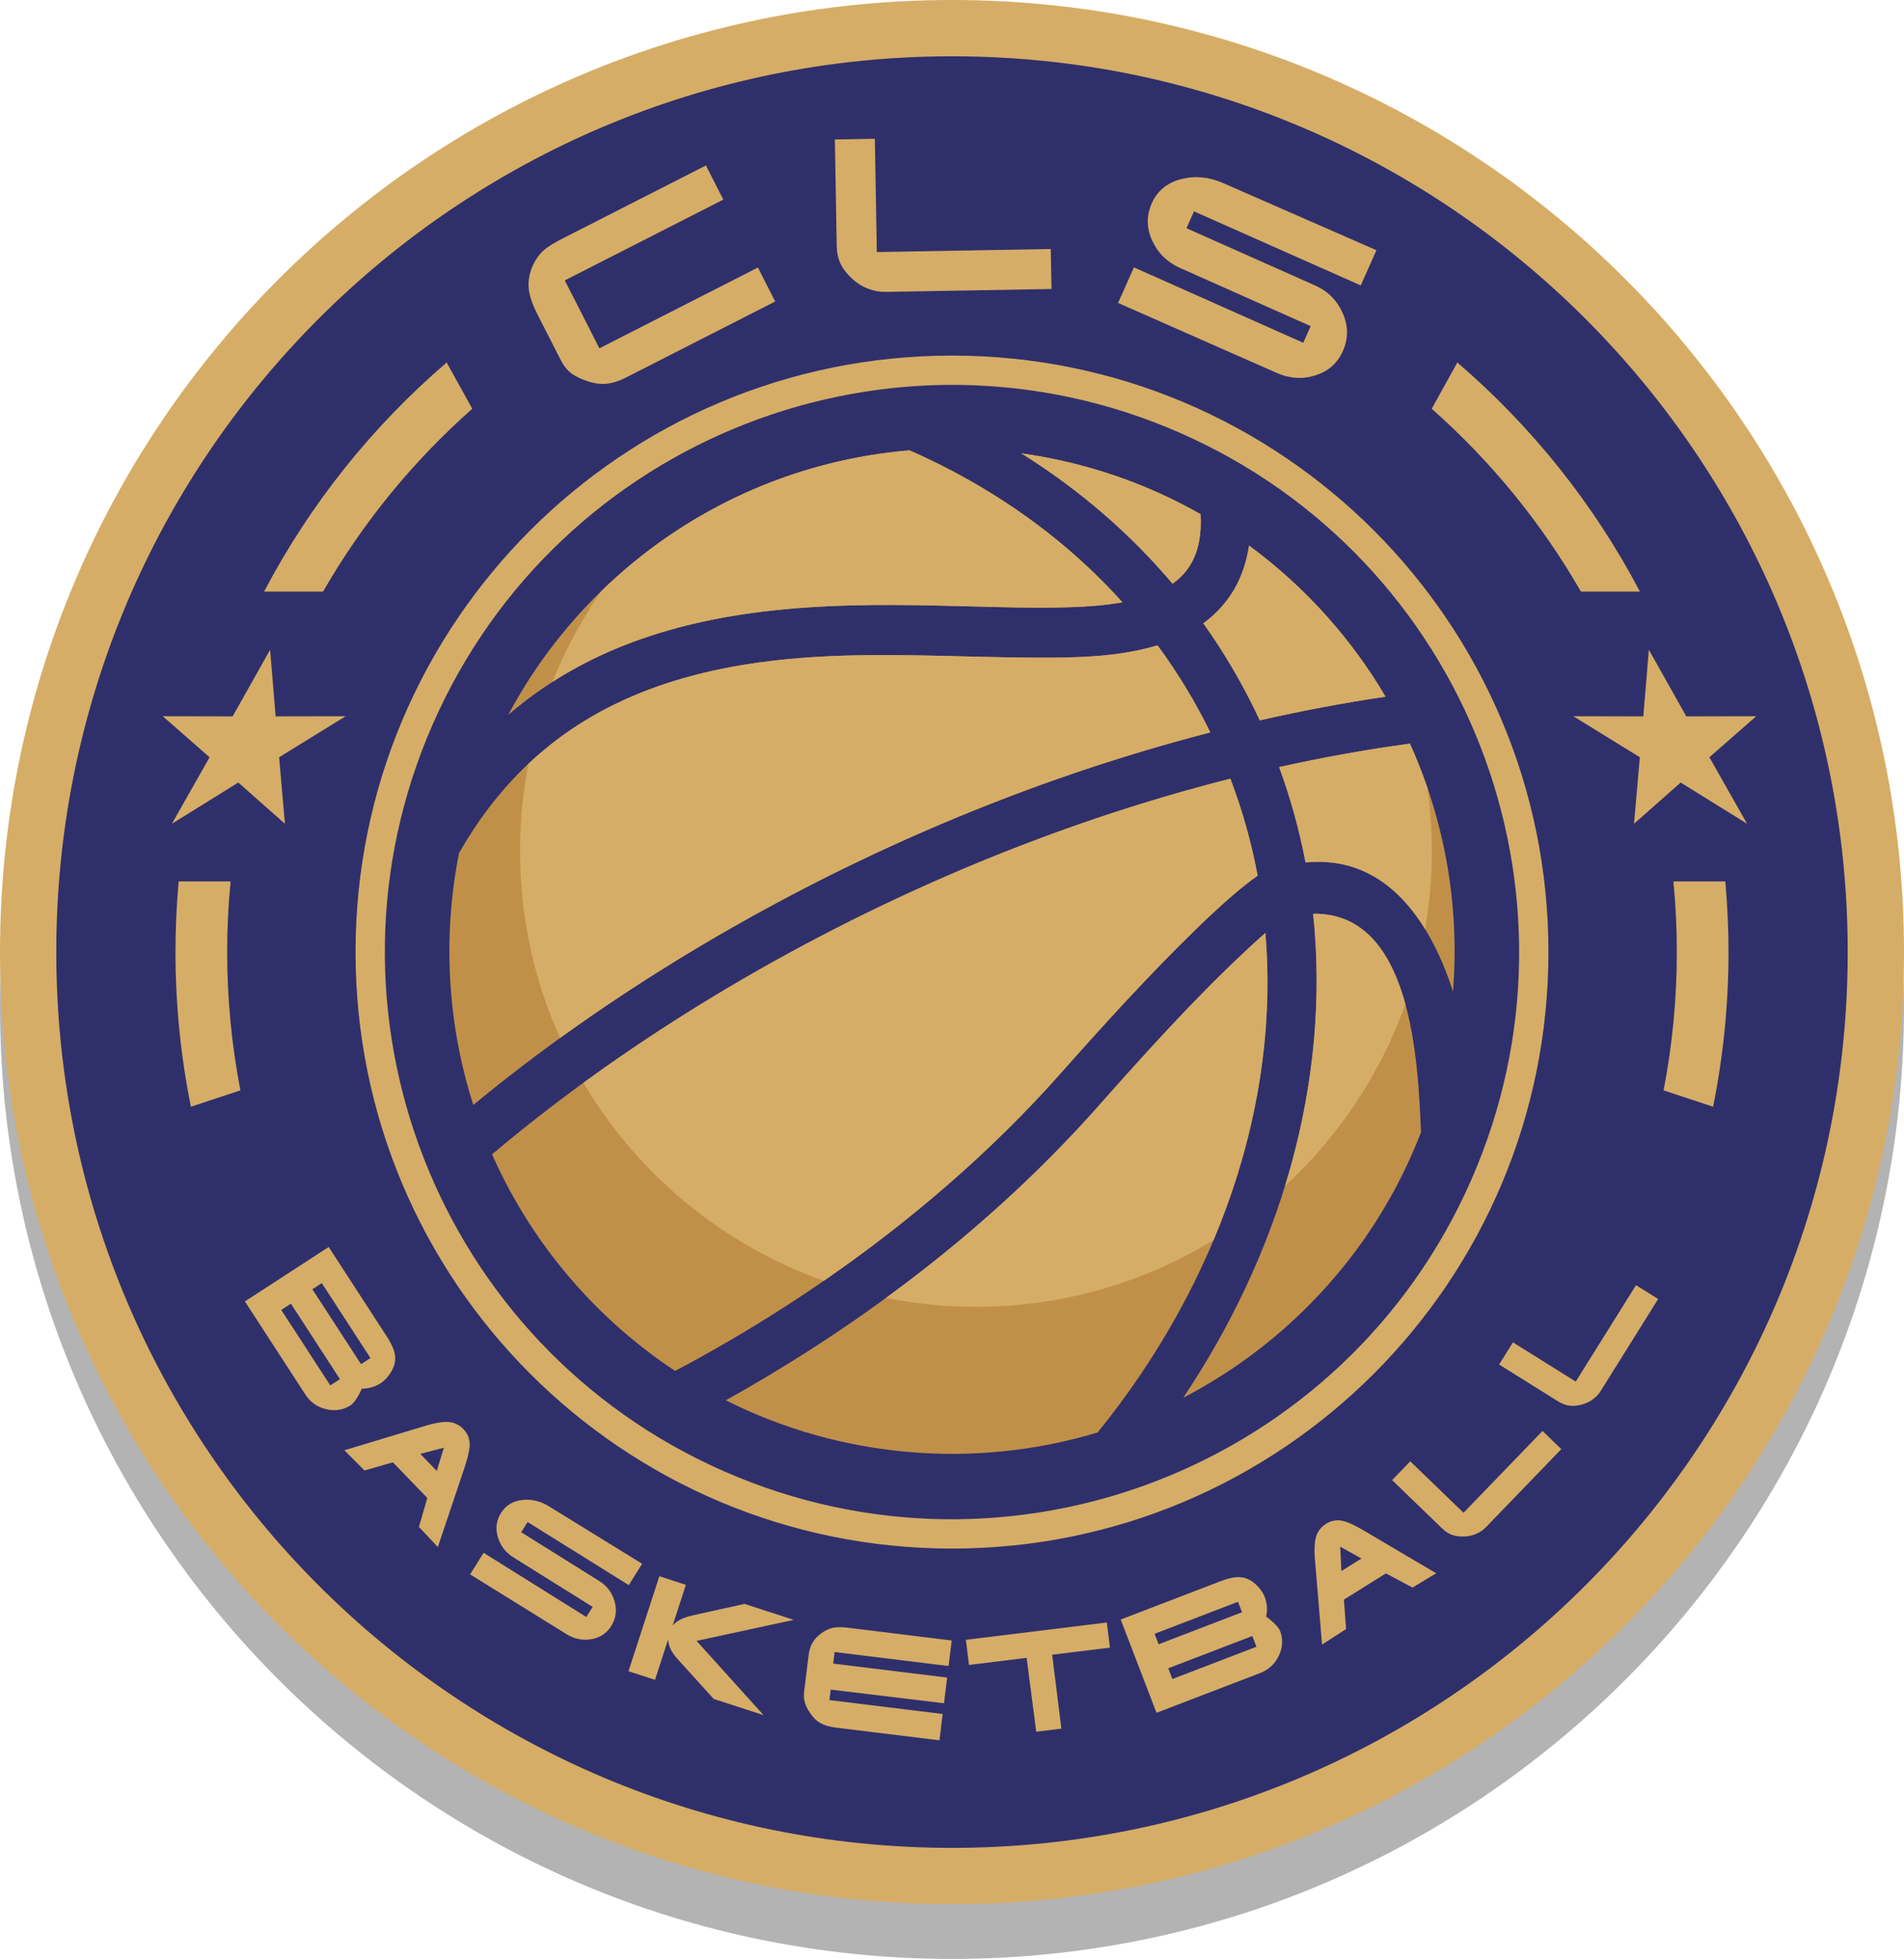
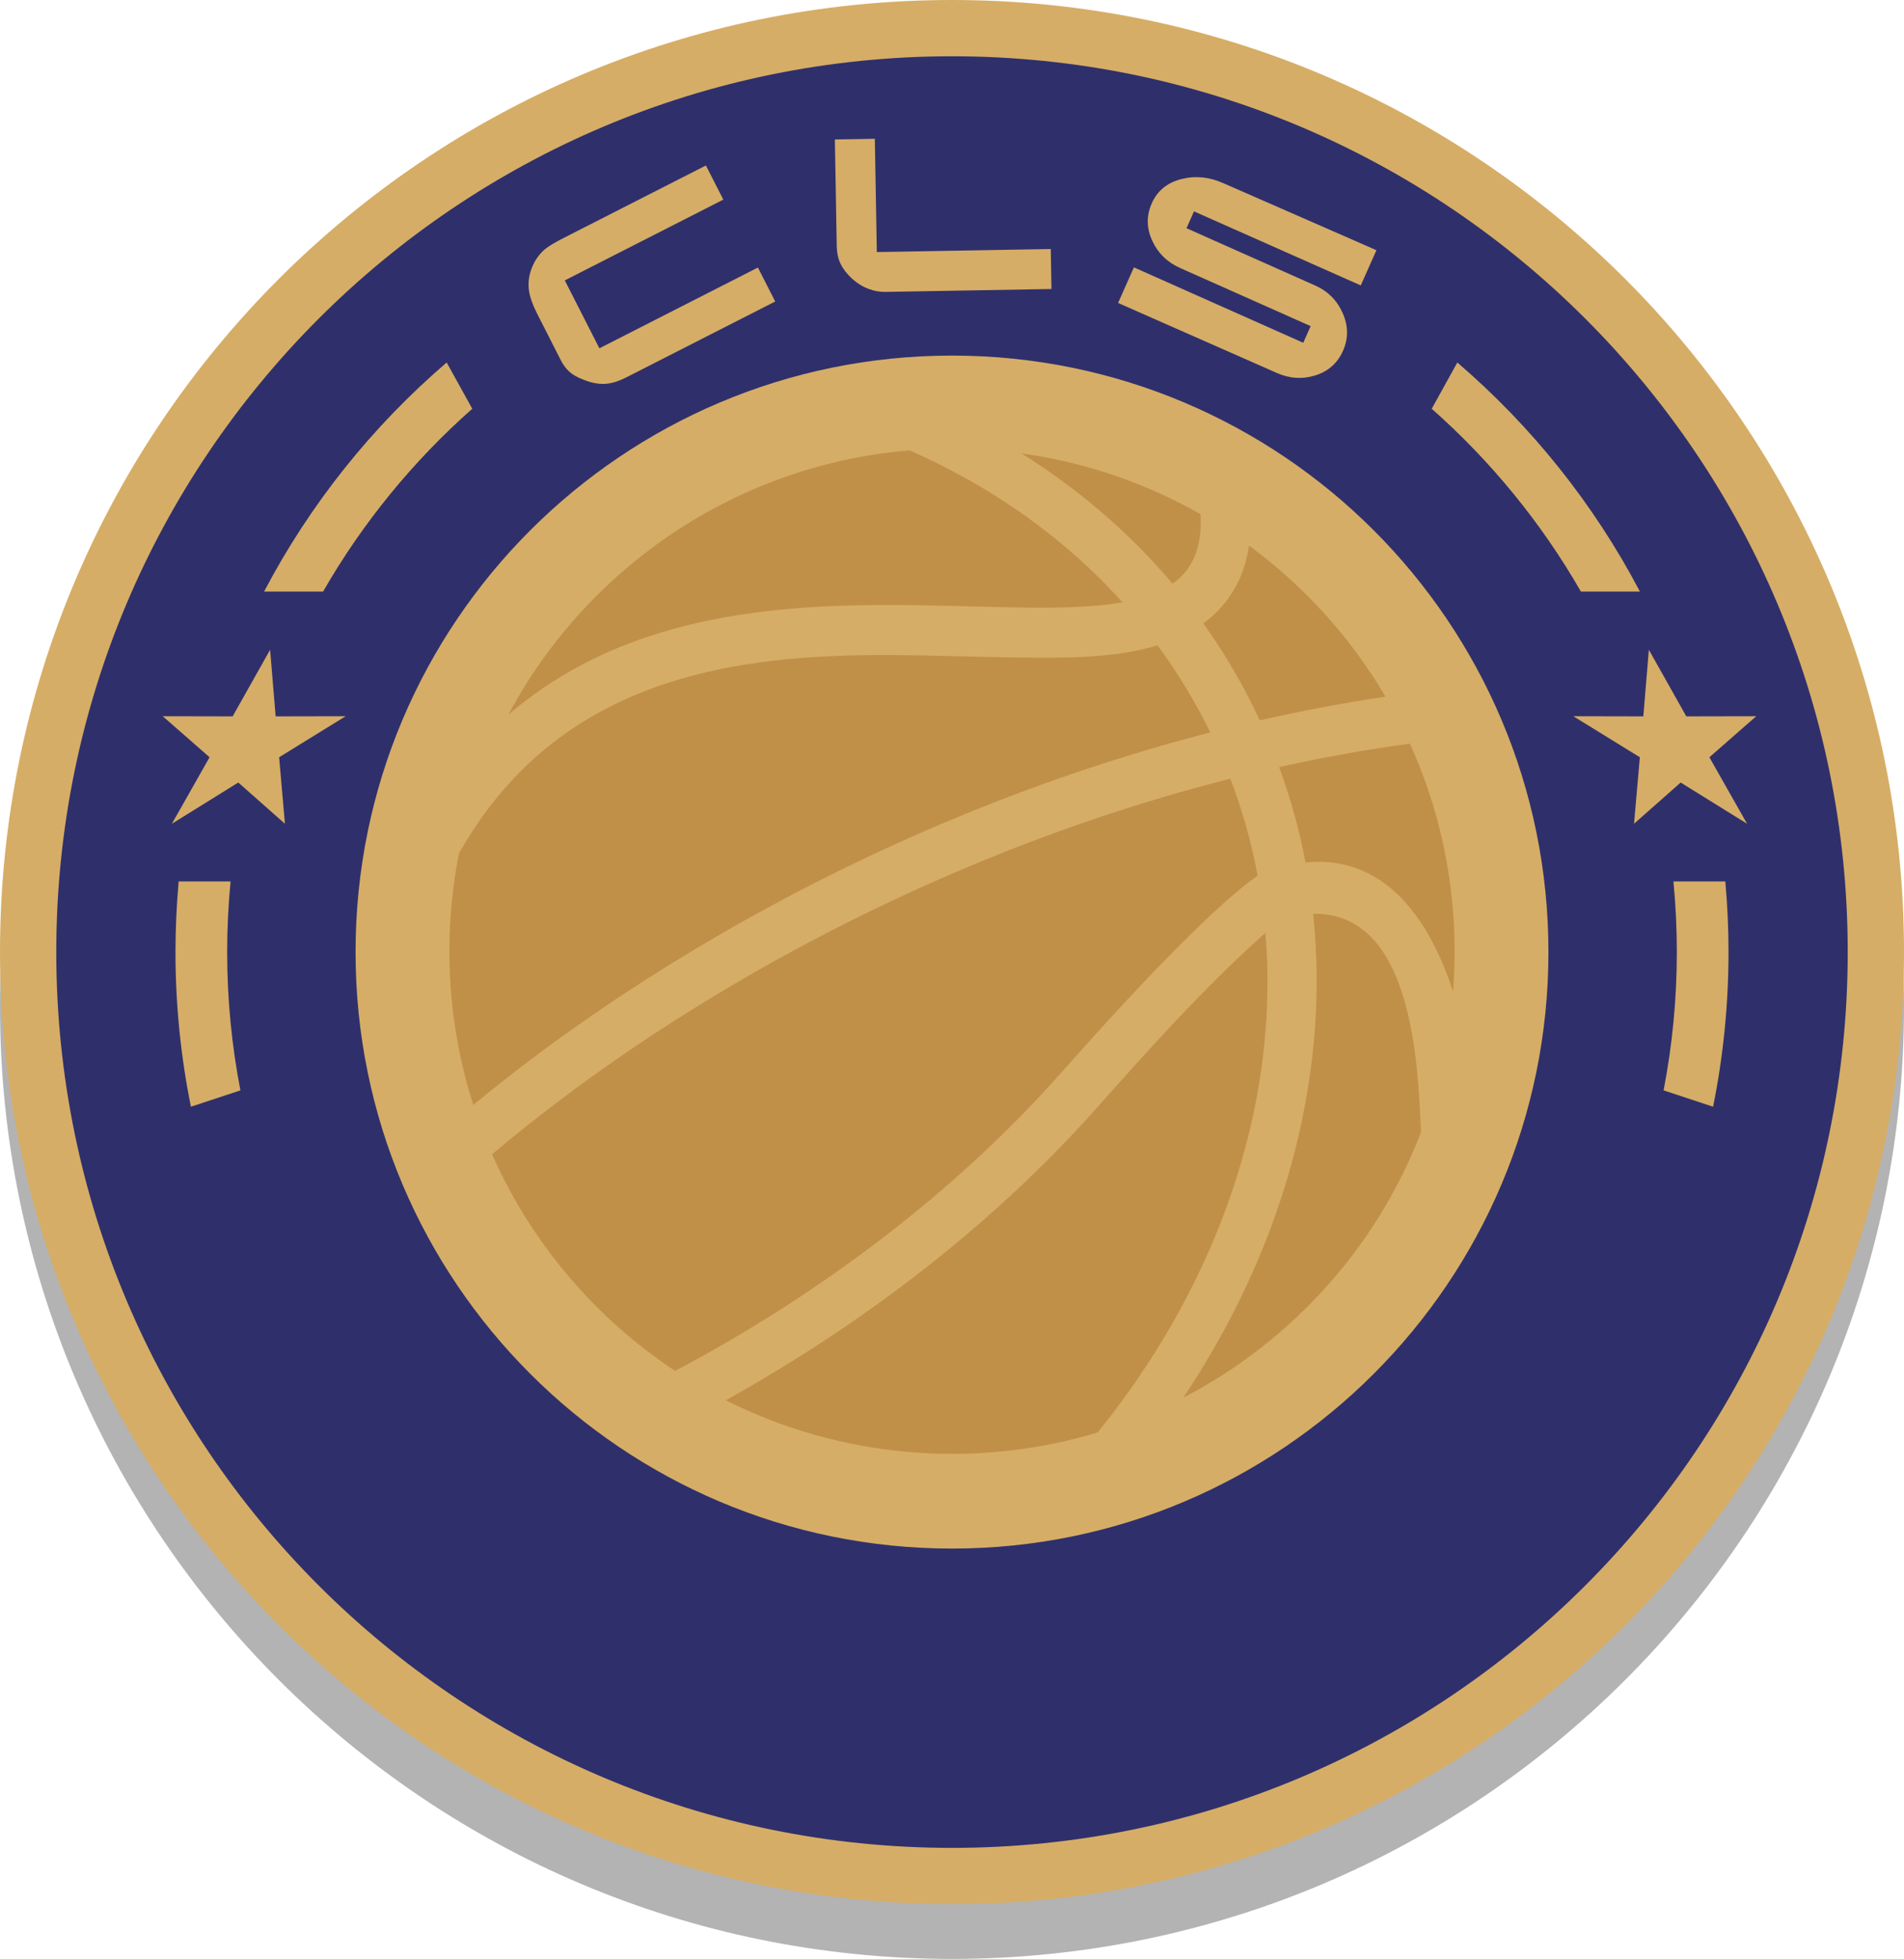
<svg xmlns="http://www.w3.org/2000/svg" version="1.1" x="0px" y="0px" width="521.779px" height="536.779px" viewBox="0 0 521.779 536.779" enable-background="new 0 0 521.779 536.779" xml:space="preserve">
  <g id="Layer_1">
    <path opacity="0.3" d="M521.779,275.889c0,144.063-116.828,260.891-260.888,260.891C116.828,536.779,0,419.951,0,275.889   C0,131.828,116.828,15,260.891,15C404.951,15,521.779,131.828,521.779,275.889z" />
  </g>
  <g id="Layer_1_copy">
    <g>
      <path fill-rule="evenodd" clip-rule="evenodd" fill="#ED1C24" d="M58.367,245.21c-3.554-0.116-2.86,4.484-2.86,4.484    c-8.565-12.388-20.615-10.264-20.615-10.264C47.203,251.241,49,260.471,49,260.471c-2.773,4.01,2.325,6.437,2.325,6.437    c-12.722,4.951-10.621,18.891-10.621,18.891c1.133-7.905,10.127-11.304,17.663-12.733c7.535,1.43,16.529,4.828,17.662,12.733    c0,0,2.101-13.939-10.62-18.891c0,0,5.098-2.427,2.325-6.437c0,0,1.797-9.23,14.108-21.041c0,0-12.05-2.124-20.615,10.264    C61.227,249.694,61.921,245.095,58.367,245.21L58.367,245.21z" />
      <path fill-rule="evenodd" clip-rule="evenodd" fill="#D6AD66" d="M260.891,0C116.828,0,0,116.828,0,260.889    c0,144.063,116.828,260.891,260.891,260.891c144.06,0,260.888-116.828,260.888-260.891C521.779,116.828,404.951,0,260.891,0    L260.891,0z" />
      <path fill-rule="evenodd" clip-rule="evenodd" fill="#2F306B" d="M260.891,15.422c-135.547,0-245.469,109.922-245.469,245.467    c0,135.546,109.922,245.468,245.469,245.468c135.543,0,245.465-109.922,245.465-245.468    C506.355,125.344,396.434,15.422,260.891,15.422L260.891,15.422z" />
      <path fill-rule="evenodd" clip-rule="evenodd" fill="#D6AD66" d="M260.89,97.439c-90.257,0-163.451,73.194-163.451,163.45    c0,90.257,73.194,163.451,163.451,163.451c90.255,0,163.448-73.194,163.448-163.451C424.338,170.633,351.145,97.439,260.89,97.439    L260.89,97.439z" />
-       <path fill-rule="evenodd" clip-rule="evenodd" fill="#2F306B" d="M118.615,198.4c-34.505,78.56,1.223,170.256,79.786,204.763    c78.56,34.505,170.255-1.223,204.761-79.782c34.506-78.563-1.221-170.259-79.781-204.765    C244.818,84.109,153.123,119.837,118.615,198.4L118.615,198.4z" />
      <path fill-rule="evenodd" clip-rule="evenodd" fill="#D6AD66" d="M74.021,178.053l1.517,18.248l19.181-0.039l-18.227,11.241    l1.591,18.222l-12.78-11.297l-18.197,11.297l10.327-18.222l-12.838-11.241l19.163,0.039L74.021,178.053L74.021,178.053z     M122.405,99.334c-20.39,17.494-37.432,38.779-50.029,62.762h16.167c10.838-18.86,24.682-35.774,40.879-50.088L122.405,99.334    L122.405,99.334z M48.966,241.531c-0.576,6.376-0.876,12.832-0.876,19.357c0,14.51,1.459,28.679,4.228,42.374l13.564-4.477    c-2.372-12.27-3.629-24.937-3.629-37.897c0-6.531,0.318-12.988,0.935-19.357H48.966L48.966,241.531z M469.459,303.263    c2.77-13.695,4.227-27.865,4.227-42.374c0-6.526-0.299-12.981-0.875-19.357H458.59c0.617,6.369,0.936,12.826,0.936,19.357    c0,12.96-1.258,25.628-3.629,37.897L469.459,303.263L469.459,303.263z M449.402,162.096    c-12.598-23.983-29.641-45.267-50.029-62.761l-7.018,12.674c16.195,14.313,30.039,31.227,40.879,50.086H449.402L449.402,162.096z     M451.859,178.053l-1.518,18.248l-19.18-0.039l18.227,11.241l-1.592,18.222l12.779-11.297l18.197,11.297l-10.326-18.222    l12.838-11.241l-19.162,0.039L451.859,178.053L451.859,178.053z" />
      <path fill-rule="evenodd" clip-rule="evenodd" fill="#C19048" d="M249.254,123.4c-29.725,2.494-57.566,14.471-79.868,34.288    c-12.239,10.876-22.422,23.772-30.098,38.19c25.044-21.572,56.316-28.438,88.931-29.815c15.218-0.643,30.345-0.057,45.554,0.295    c6.482,0.15,12.996,0.257,19.479,0.032c4.756-0.165,9.643-0.503,14.355-1.347c-2.879-3.204-5.891-6.291-9.023-9.248    C284.156,142.175,267.389,131.387,249.254,123.4L249.254,123.4z M125.795,233.758c-4.547,22.931-3.217,46.754,3.914,69.021    c18.498-15.266,38.245-29.061,58.762-41.468c44.272-26.772,93.078-47.663,143.205-60.614c-0.004-0.004-0.006-0.007-0.006-0.011    c-4.084-8.368-8.934-16.356-14.457-23.852c-10.578,3.215-22.369,3.434-33.32,3.385c-21.619-0.094-43.231-1.635-64.829,0.111    C178.681,183.597,146.323,197.762,125.795,233.758L125.795,233.758z M344.652,239.962c-1.695-9.067-4.195-17.967-7.48-26.586    c-49.48,12.543-97.964,33.256-141.615,59.651c-21.251,12.852-41.714,27.27-60.713,43.276    c5.777,13.086,13.571,25.162,23.075,35.856c7.976,8.977,17.075,16.883,27.093,23.5c38.986-20.619,76.249-48.409,105.537-81.414    c11.85-13.354,24.029-26.781,36.816-39.25c3.514-3.427,7.109-6.811,10.846-9.996C340.266,243.249,342.416,241.498,344.652,239.962    L344.652,239.962z M300.807,392.521c4.107-5.077,8.004-10.326,11.664-15.735c21.695-32.068,35.203-70.026,34.861-108.987    c-0.035-4.058-0.223-8.115-0.563-12.159c-1.869,1.627-3.688,3.311-5.498,5.004c-14.318,13.383-27.48,28.042-40.48,42.689    c-25.949,29.243-57.321,54.031-90.856,74.02c-3.646,2.173-7.323,4.293-11.032,6.356    C230.379,399.546,267.059,402.711,300.807,392.521L300.807,392.521z M321.338,159.959c6.395-4.537,8.086-11.41,7.66-19.074    c-15.16-8.62-31.84-14.256-49.09-16.652C295.459,133.968,309.49,145.923,321.338,159.959L321.338,159.959z M342.287,149.495    c-0.914,6.201-3.238,11.89-7.447,16.688c-1.516,1.729-3.225,3.268-5.08,4.62c5.338,7.49,10.047,15.411,14.082,23.678    c0.471,0.965,0.93,1.937,1.381,2.911c11.402-2.6,22.906-4.774,34.479-6.485c-4.559-7.748-9.869-15.032-15.842-21.751    C357.379,161.862,350.152,155.264,342.287,149.495L342.287,149.495z M357.775,236.337c8.256-0.839,15.879,1.198,22.488,6.366    c8.807,6.888,14.453,18.202,17.92,28.994c1.861-23.232-2.16-46.657-11.809-67.927c-12.029,1.629-23.986,3.791-35.836,6.424    C353.658,218.696,356.074,227.443,357.775,236.337L357.775,236.337z M324.262,383c10.143-5.262,19.582-11.776,28.131-19.372    c16.457-14.624,29.129-32.835,37.031-53.384c-0.861-19.412-2.473-60.288-29.566-59.852c2.453,23.197,0.139,46.629-6.098,69.083    C347.479,342.084,337.299,363.515,324.262,383L324.262,383z" />
-       <path fill-rule="evenodd" clip-rule="evenodd" fill="#D6AD66" d="M249.254,123.4c-29.725,2.494-57.566,14.471-79.868,34.288    c-1.56,1.387-3.086,2.806-4.579,4.256c-5.366,7.718-9.885,16.066-13.422,24.916c22.69-14.553,49.283-19.633,76.833-20.797    c15.218-0.643,30.345-0.057,45.554,0.295c6.482,0.15,12.996,0.257,19.479,0.032c4.756-0.165,9.643-0.503,14.355-1.347    c-2.879-3.204-5.891-6.291-9.023-9.248C284.156,142.175,267.389,131.387,249.254,123.4L249.254,123.4z M391.172,215.844    c0.785,5.662,1.201,11.442,1.201,17.32c0,7.305-0.633,14.46-1.838,21.421c-2.814-4.58-6.207-8.702-10.271-11.882    c-6.609-5.167-14.232-7.205-22.488-6.366c-1.701-8.895-4.117-17.641-7.236-26.143c11.85-2.634,23.807-4.795,35.836-6.424    C388.17,207.725,389.77,211.754,391.172,215.844L391.172,215.844z M385.135,275.138c-6.857,19.222-18.291,36.271-32.988,49.838    c0.563-1.825,1.102-3.658,1.613-5.5c6.236-22.454,8.551-45.887,6.098-69.083C374.207,250.161,381.406,261.519,385.135,275.138    L385.135,275.138z M332.584,339.776c-18.969,11.617-41.273,18.317-65.141,18.317c-8.438,0-16.681-0.841-24.65-2.438    c21.091-15.403,40.744-32.877,57.998-52.322c13-14.647,26.162-29.307,40.48-42.689c1.811-1.693,3.629-3.376,5.498-5.004    c0.34,4.044,0.527,8.102,0.563,12.159C347.549,292.62,342.145,317.033,332.584,339.776L332.584,339.776z M225.768,350.96    c-27.8-9.841-51.083-29.24-65.893-54.253c11.549-8.412,23.486-16.304,35.682-23.68c43.65-26.395,92.134-47.108,141.615-59.651    c3.285,8.62,5.785,17.519,7.48,26.586c-2.236,1.536-4.387,3.287-6.441,5.038c-3.736,3.185-7.332,6.569-10.846,9.996    c-12.787,12.469-24.967,25.896-36.816,39.25C271.703,315.484,249.553,334.562,225.768,350.96L225.768,350.96z M153.489,284.427    c-7.049-15.643-10.974-32.995-10.974-51.263c0-8.167,0.792-16.148,2.291-23.878c19.464-18.34,44.713-26.566,74.258-28.957    c21.598-1.747,43.21-0.205,64.829-0.111c10.951,0.048,22.742-0.17,33.32-3.385c5.523,7.496,10.373,15.484,14.457,23.852    c0,0.004,0.002,0.007,0.006,0.011c-50.127,12.952-98.933,33.842-143.205,60.614C176.517,268.539,164.826,276.239,153.489,284.427    L153.489,284.427z M321.338,159.959c6.395-4.537,8.086-11.41,7.66-19.074c-15.16-8.62-31.84-14.256-49.09-16.652    C295.459,133.968,309.49,145.923,321.338,159.959L321.338,159.959z M342.287,149.495c-0.914,6.201-3.238,11.89-7.447,16.688    c-1.516,1.729-3.225,3.268-5.08,4.62c5.338,7.49,10.047,15.411,14.082,23.678c0.471,0.965,0.93,1.937,1.381,2.911    c11.402-2.6,22.906-4.774,34.479-6.485c-4.559-7.748-9.869-15.032-15.842-21.751C357.379,161.862,350.152,155.264,342.287,149.495    L342.287,149.495z" />
-       <path fill="#D6AD66" d="M105.977,366.188c1.361,2.095,2.122,3.856,2.282,5.285c0.224,1.889-0.433,3.805-1.973,5.749    c-0.626,0.761-1.292,1.37-1.998,1.828c-1.037,0.673-2.206,1.122-3.505,1.346c-0.426,0.07-0.972,0.115-1.637,0.135    c-0.339,0.751-0.623,1.333-0.855,1.75c-0.722,1.294-1.426,2.208-2.111,2.742c-2.054,1.333-4.307,1.713-6.758,1.138    c-2.452-0.575-4.365-1.92-5.739-4.036l-16.567-25.511l22.96-14.911L105.977,366.188L105.977,366.188z M98.939,373.81l2.582-1.677    L88.187,351.6l-2.582,1.677L98.939,373.81L98.939,373.81z M90.515,379.635l2.644-1.717l-13.436-20.688l-2.644,1.717    L90.515,379.635L90.515,379.635z M99.89,402.952l-5.517-5.553l22.286-6.721c3.042-0.908,5.329-1.228,6.864-0.956    c1.325,0.233,2.494,0.874,3.508,1.924c0.962,0.997,1.514,2.19,1.655,3.584c0.142,1.393-0.304,3.654-1.338,6.785l-7.361,21.908    l-5.176-5.521l2.29-7.936l-9.431-9.767L99.89,402.952L99.89,402.952z M115.186,398.393l4.51,4.67l1.948-6.368L115.186,398.393    L115.186,398.393z M164.224,433.232c2.119,1.323,3.519,3.19,4.201,5.6c0.682,2.408,0.38,4.64-0.904,6.696    c-1.271,2.034-3.103,3.251-5.497,3.651c-2.394,0.399-4.66-0.068-6.799-1.405l-26.39-16.359l3.696-5.914l28.155,17.594l1.73-2.769    l-21.707-13.563c-2.139-1.337-3.563-3.189-4.271-5.556c-0.708-2.367-0.419-4.578,0.865-6.634c1.324-2.119,3.319-3.307,5.988-3.563    c2.491-0.252,4.9,0.35,7.228,1.805l25.455,15.687l-3.656,5.852l-27.735-17.287l-1.749,2.8L164.224,433.232L164.224,433.232z     M187.962,434.275l-8.46,26.037l-7.268-2.361l8.459-26.037L187.962,434.275L187.962,434.275z M204.05,439.503l13.477,4.379    l-26.639,5.757l18.355,20.338l-13.653-4.437L186,454.961c-1.198-1.273-2.018-2.476-2.455-3.606    c-0.542-1.372-0.586-2.759-0.136-4.146c0.359-1.105,1.005-2.014,1.94-2.73c1.104-0.838,2.827-1.5,5.17-1.987L204.05,439.503    L204.05,439.503z M232.309,446.03l28.499,3.499l-0.859,6.996l-31.223-3.834l-0.389,3.167l31.223,3.833l-0.863,7.033l-31.048-3.738    l-0.354,2.872l31.04,3.812l-0.886,7.216l-28.572-3.508c-1.596-0.195-2.947-0.604-4.054-1.227    c-1.106-0.621-2.068-1.568-2.884-2.839c-0.674-1.005-1.137-1.952-1.389-2.844c-0.252-0.891-0.308-1.9-0.169-3.029l1.211-9.867    c0.166-1.35,0.525-2.502,1.079-3.456c0.553-0.953,1.376-1.823,2.47-2.612c1.093-0.787,2.175-1.277,3.245-1.47    S230.762,445.841,232.309,446.03L232.309,446.03z M264.701,449.345l38.623-4.742l0.846,6.886l-15.832,1.943l2.521,20.246    l-6.885,0.846l-2.633-20.232l-15.795,1.939L264.701,449.345L264.701,449.345z M334.377,433.326    c2.332-0.895,4.215-1.273,5.645-1.133c1.895,0.173,3.633,1.215,5.213,3.124c0.615,0.771,1.072,1.549,1.373,2.334    c0.443,1.154,0.639,2.391,0.59,3.708c-0.021,0.431-0.09,0.975-0.209,1.63c0.664,0.486,1.174,0.887,1.533,1.199    c1.115,0.976,1.863,1.854,2.242,2.636c0.879,2.286,0.781,4.568-0.291,6.847c-1.072,2.279-2.785,3.871-5.141,4.775l-28.398,10.901    l-9.811-25.559L334.377,433.326L334.377,433.326z M340.369,441.795l-1.102-2.875l-22.857,8.774l1.104,2.874L340.369,441.795    L340.369,441.795z M344.316,451.246l-1.131-2.943l-23.029,8.841l1.131,2.943L344.316,451.246L344.316,451.246z M368.881,446.408    l-6.58,4.242l-1.939-23.196c-0.258-3.164-0.094-5.468,0.492-6.913c0.502-1.247,1.373-2.258,2.609-3.03    c1.176-0.734,2.459-1.026,3.85-0.875c1.393,0.151,3.512,1.058,6.359,2.72l19.898,11.755l-6.477,3.916l-7.285-3.89l-11.514,7.194    L368.881,446.408L368.881,446.408z M367.6,430.499l5.506-3.44l-5.824-3.229L367.6,430.499L367.6,430.499z M401.342,421.031    c-1.26,0.058-2.371-0.081-3.34-0.414c-0.967-0.333-1.906-0.937-2.813-1.813L381.5,405.585l4.975-5.15l14.596,14.095l21.646-22.414    l5.15,4.974l-20.719,21.454c-0.67,0.693-1.508,1.268-2.516,1.723C403.627,420.721,402.529,420.976,401.342,421.031    L401.342,421.031z M433.441,384.888c-1.219,0.318-2.336,0.415-3.352,0.29c-1.018-0.125-2.059-0.521-3.129-1.189l-16.139-10.084    l3.795-6.072l17.207,10.753l16.514-26.425l6.07,3.794l-15.805,25.292c-0.512,0.818-1.211,1.555-2.102,2.209    S434.592,384.587,433.441,384.888L433.441,384.888z" />
      <path fill="#D6AD66" d="M193.452,45.345l4.767,9.356l-43.441,22.134l9.482,18.611l43.442-22.135l4.741,9.305l-40.862,20.821    c-1.888,0.962-3.648,1.53-5.279,1.703c-1.632,0.173-3.38-0.05-5.248-0.671c-1.866-0.621-3.31-1.308-4.331-2.062    c-1.225-0.904-2.232-2.132-3.022-3.683l-6.391-12.542c-1.322-2.597-2.109-4.807-2.36-6.633c-0.305-2.265,0.05-4.527,1.066-6.785    c0.815-1.817,1.954-3.332,3.417-4.545c0.993-0.803,2.668-1.805,5.029-3.008L193.452,45.345L193.452,45.345z M233.545,76.398    c-1.423-1.3-2.478-2.653-3.164-4.061c-0.688-1.407-1.048-3.075-1.081-5.004l-0.509-29.113l10.953-0.191l0.542,31.042l47.669-0.833    l0.193,10.953l-45.628,0.797c-1.475,0.025-3.003-0.26-4.584-0.856C236.355,78.535,234.891,77.624,233.545,76.398L233.545,76.398z     M360.41,78.233c3.492,1.554,6.01,4.083,7.557,7.589c1.547,3.505,1.564,6.951,0.057,10.339c-1.492,3.352-4.01,5.586-7.551,6.702    c-3.541,1.116-7.074,0.889-10.602-0.681l-43.467-19.167l4.34-9.748l46.406,20.662l2.031-4.563l-35.777-15.929    c-3.525-1.57-6.078-4.073-7.654-7.508s-1.611-6.847-0.104-10.235c1.555-3.491,4.326-5.716,8.316-6.674    c3.719-0.912,7.496-0.514,11.334,1.195l41.908,18.348l-4.295,9.645l-45.703-20.287l-2.055,4.615L360.41,78.233L360.41,78.233z" />
    </g>
  </g>
</svg>